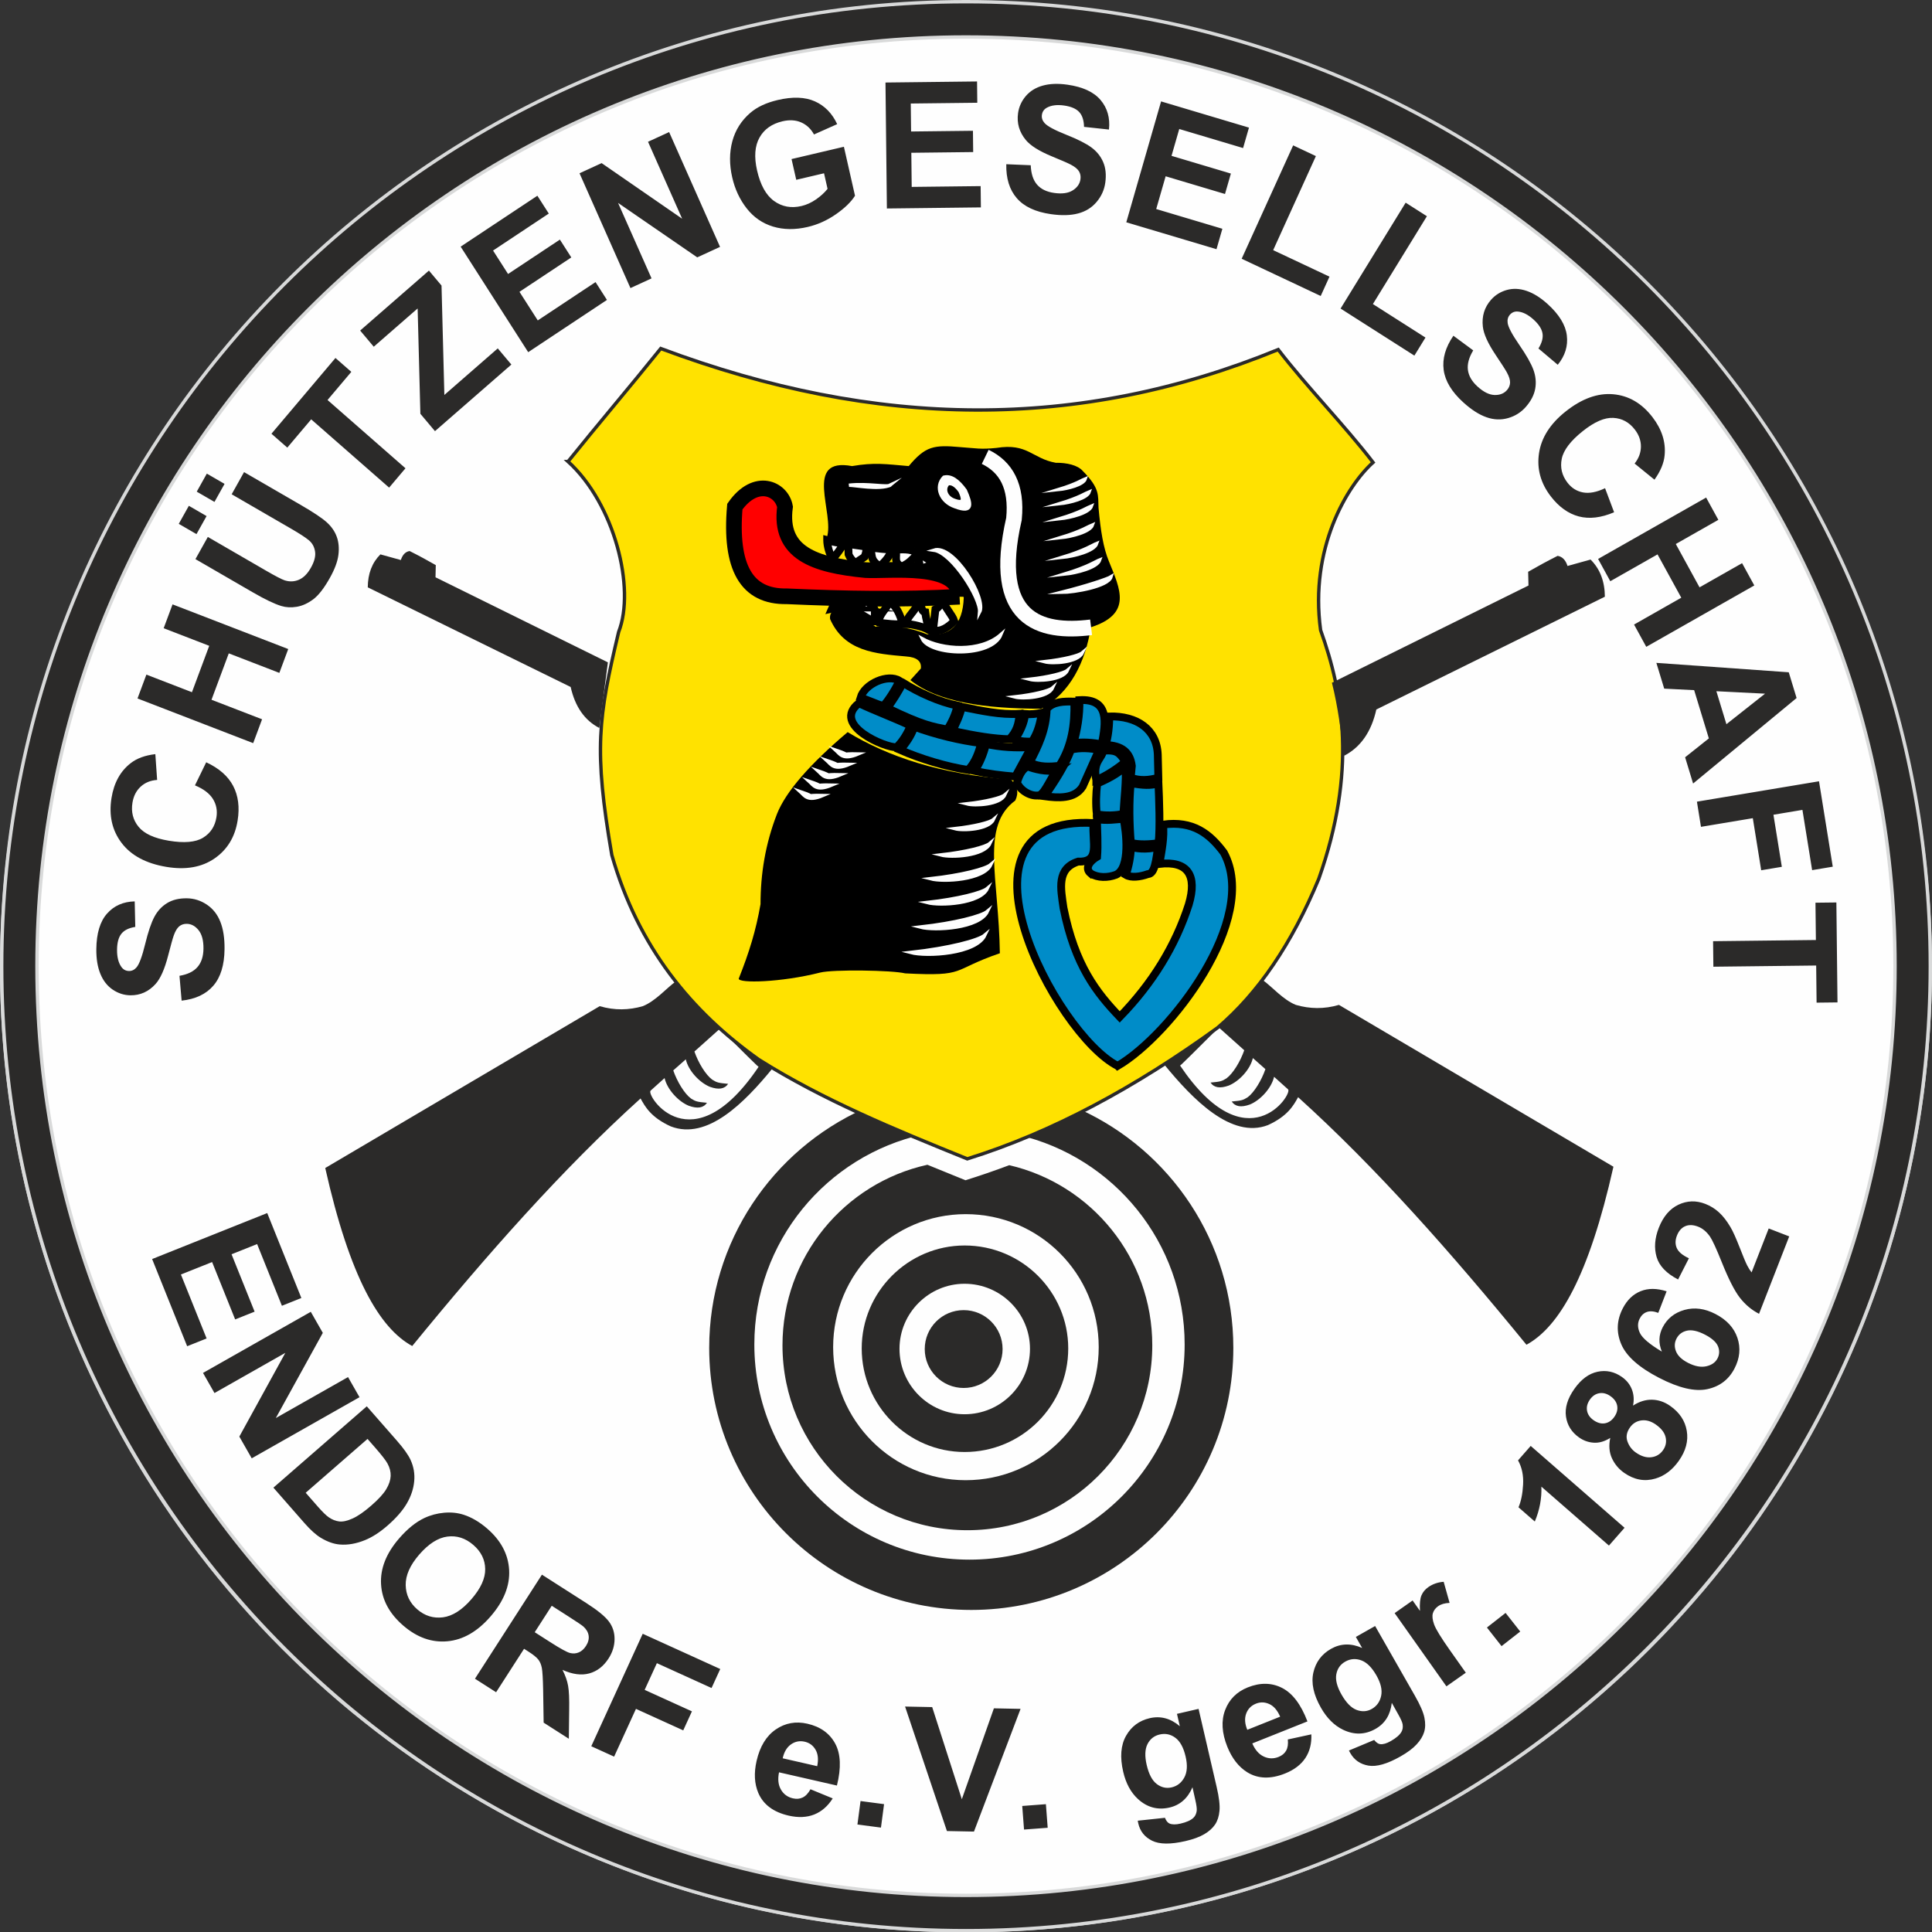
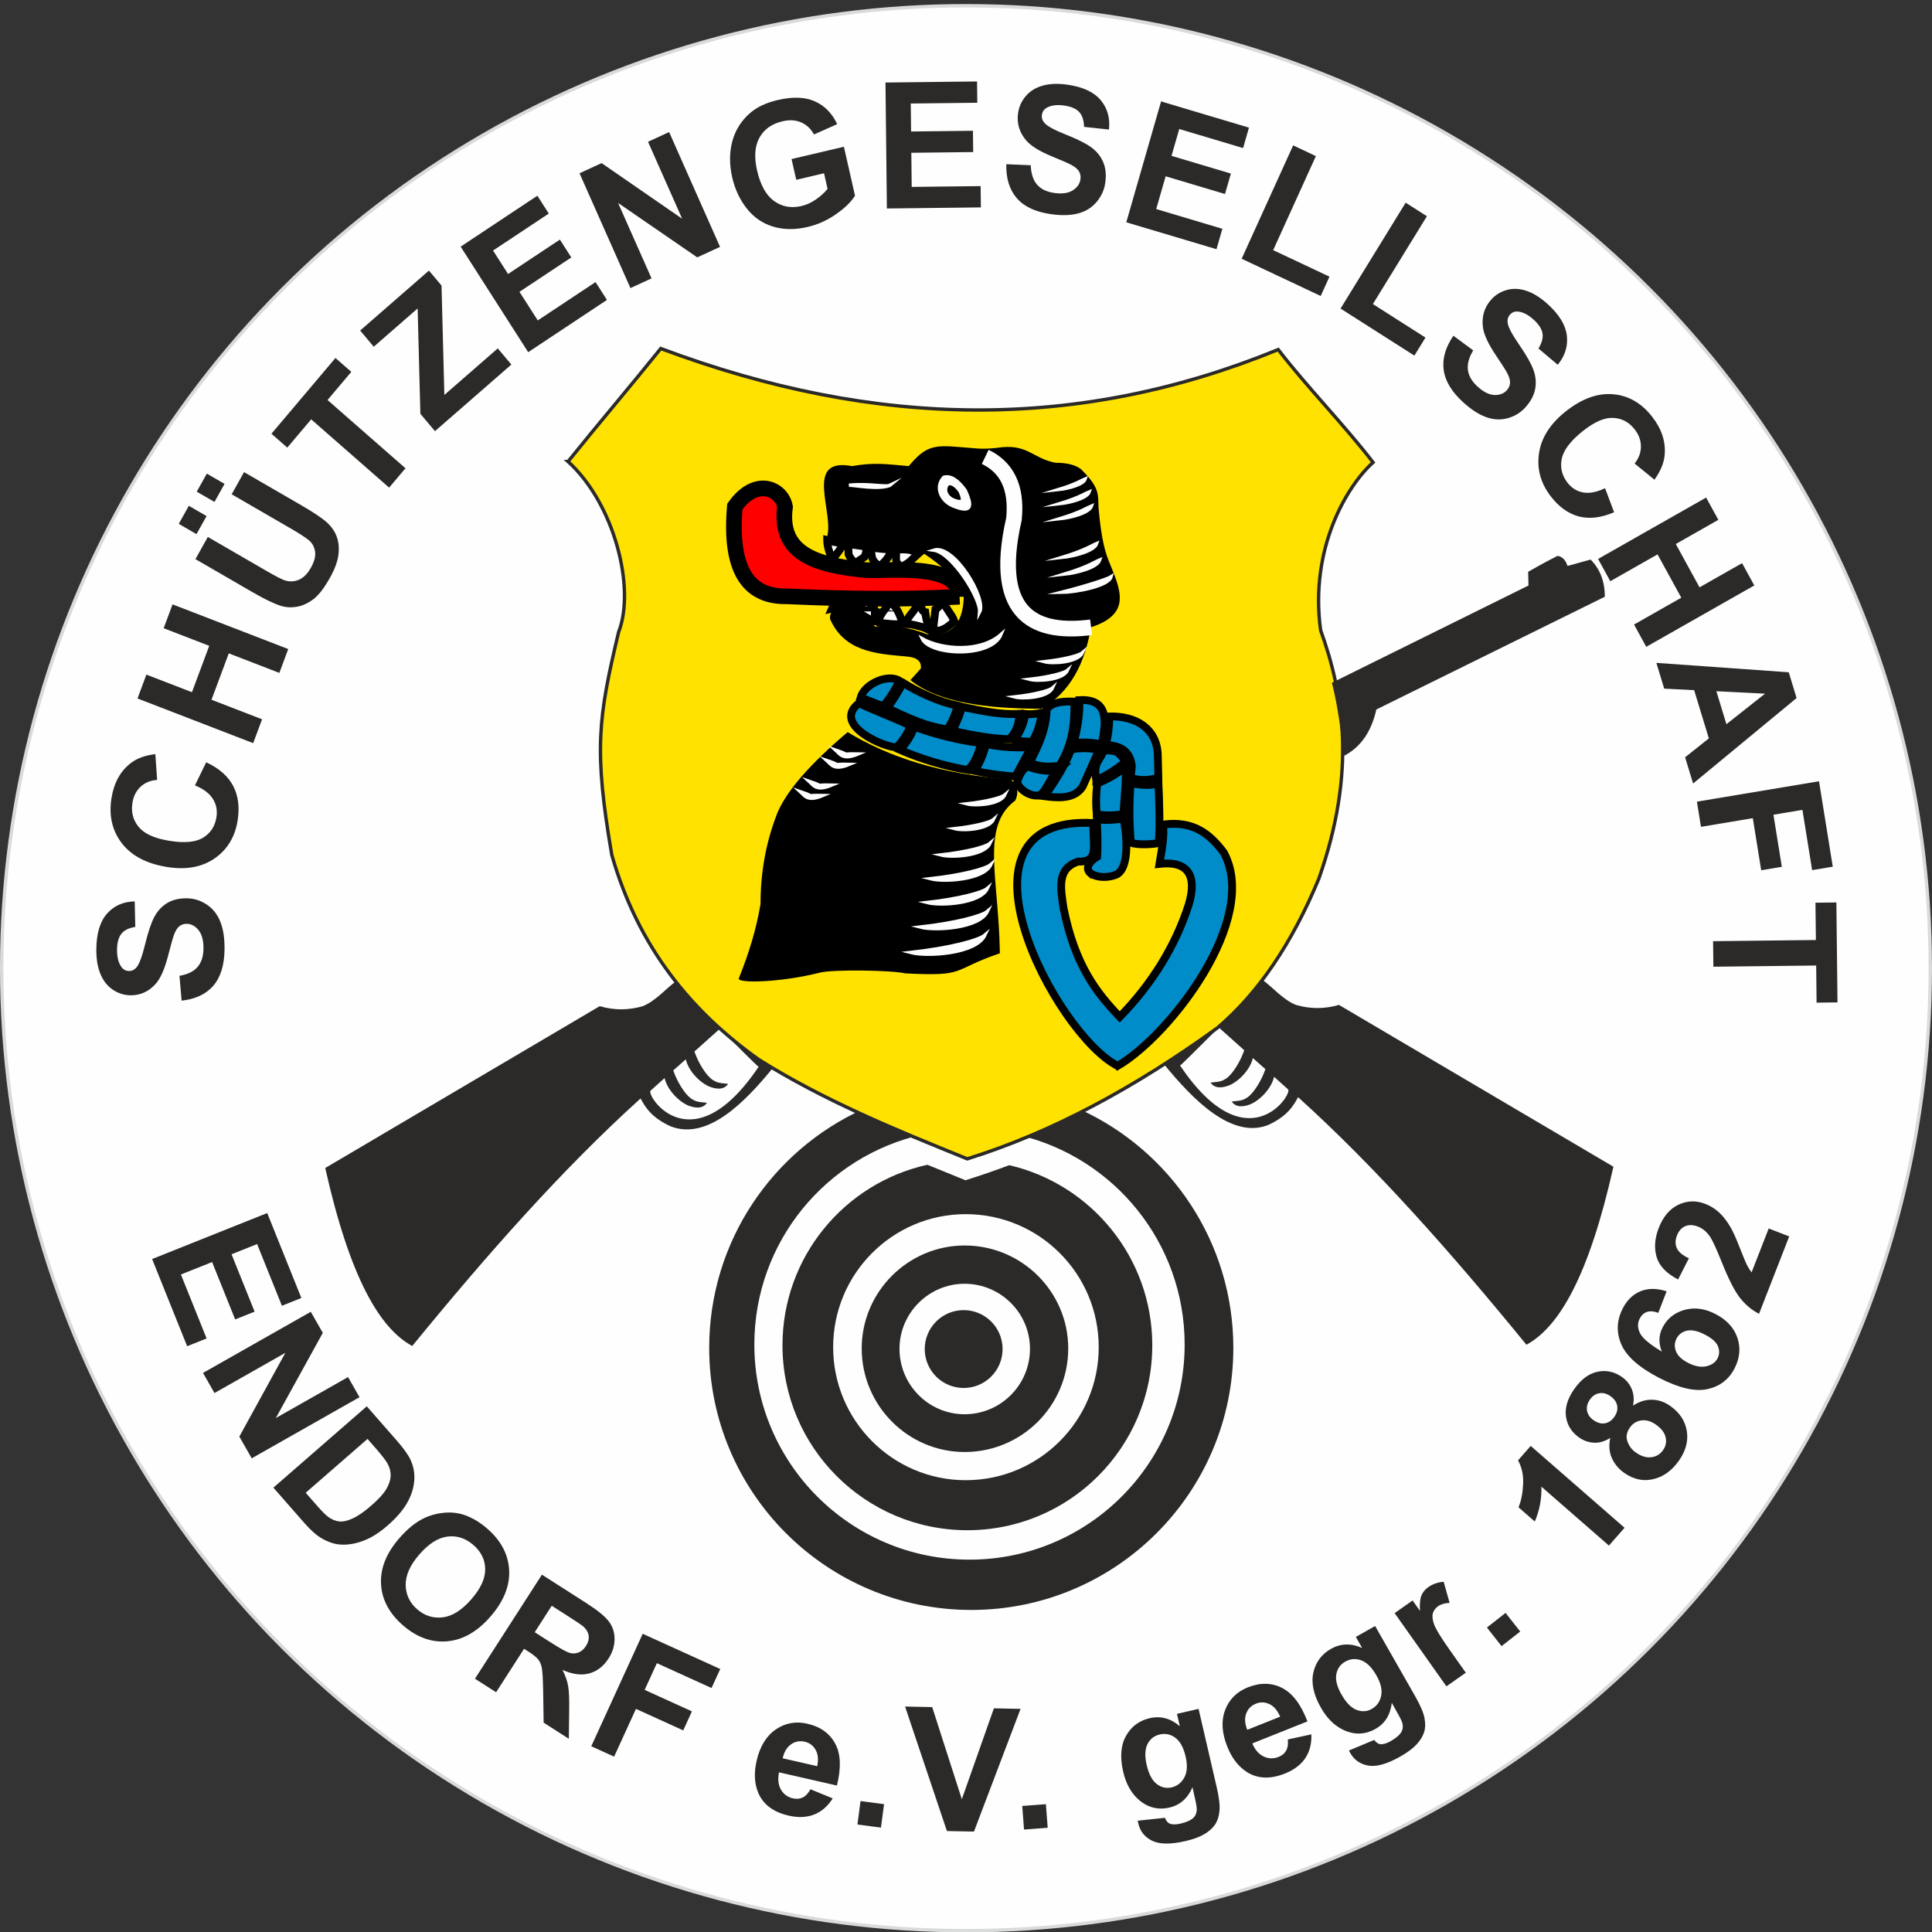
<svg xmlns="http://www.w3.org/2000/svg" xml:space="preserve" width="100%" height="100%" version="1.1" style="shape-rendering:geometricPrecision; text-rendering:geometricPrecision; image-rendering:optimizeQuality; fill-rule:evenodd; clip-rule:evenodd" viewBox="0 0 4353.99 4354.82">
  <rect x="0" y="0" width="4353.99" height="4354.82" fill="#333333" stroke="none" />
  <defs>
    <style type="text/css">
   
    .str3 {stroke:#FEFEFE;stroke-width:35.28;stroke-miterlimit:22.926}
    .str5 {stroke:black;stroke-width:35.28;stroke-miterlimit:22.926}
    .str4 {stroke:black;stroke-width:17.64;stroke-miterlimit:22.926}
    .str2 {stroke:#FEFEFE;stroke-width:7.62;stroke-miterlimit:22.926}
    .str0 {stroke:#D9DADA;stroke-width:7.62;stroke-miterlimit:22.926}
    .str1 {stroke:#2B2A29;stroke-width:7.62;stroke-miterlimit:22.926}
    .fil5 {fill:none}
    .fil0 {fill:#FEFEFE}
    .fil1 {fill:#2B2A29}
    .fil2 {fill:#FFE200}
    .fil3 {fill:black}
    .fil6 {fill:#008CC8}
    .fil7 {fill:red}
    .fil4 {fill:white}
    .fil8 {fill:#2B2A29;fill-rule:nonzero}
   
  </style>
  </defs>
  <g id="Ebene_x0020_1">
    <ellipse class="fil0 str0" cx="2176.99" cy="2181.97" rx="2173.18" ry="2169.04" />
-     <path class="fil1 str0" d="M2177 3.81c1200.2,0 2173.18,973.16 2173.18,2173.6 0,1200.44 -972.98,2173.6 -2173.18,2173.6 -1200.21,0 -2173.19,-973.16 -2173.19,-2173.6 0,-1200.44 972.98,-2173.6 2173.19,-2173.6zm-0.01 79.53c1156.31,0 2093.68,937.55 2093.68,2094.07 0,1156.52 -937.37,2094.07 -2093.68,2094.07 -1156.3,0 -2093.66,-937.55 -2093.66,-2094.07 0,-1156.52 937.36,-2094.07 2093.66,-2094.07z" />
    <g id="_1860421478000">
      <path class="fil1" d="M2173.93 2806.86c129,0 233.46,104.46 233.46,231.95 0,128.99 -104.46,233.45 -233.46,233.45 -127.49,0 -231.95,-104.46 -231.95,-233.45 0,-127.49 104.46,-231.95 231.95,-231.95zm-0.21 86.25c81.45,0 147.47,66.02 147.47,146.59 0,81.46 -66.02,147.48 -147.47,147.48 -80.57,0 -146.59,-66.02 -146.59,-147.48 0,-80.57 66.02,-146.59 146.59,-146.59z" />
      <path class="fil1" d="M2274.51 2625.89c184.63,42.77 322.3,208.31 322.3,405.93 0,230.1 -186.6,416.71 -416.7,416.71 -230.09,0 -416.69,-186.61 -416.69,-416.71 0,-199.15 139.81,-365.69 326.59,-406.88l2.72 1.09 1.34 0.53 0.15 0.09 3.84 1.55c25.88,10.62 51.82,21.16 77.77,31.63 32.47,-10.13 64.85,-21.26 97.17,-33.38l1.51 -0.56zm-98.2 110.33c165.68,0 299.79,134.11 299.79,299.78 0,165.46 -134.11,299.79 -299.79,299.79 -164.6,0 -298.72,-134.33 -298.72,-299.79 0,-165.67 134.12,-299.78 298.72,-299.78z" />
      <path class="fil1" d="M1945.95 2499.26c64.91,27.79 137.88,58.79 134.09,57.28 -217.38,47.91 -380.04,241.72 -380.04,473.47 0,267.74 217.11,484.83 484.87,484.83 267.71,0 484.88,-217.09 484.88,-484.83 0,-229.82 -159.98,-422.29 -374.55,-472.27l-0.08 -0.29c46.28,-17.44 92.43,-36.61 138.41,-57.44 204.03,93.04 345.94,298.77 345.94,537.65 0,326.13 -264.52,590.54 -590.61,590.54 -326.13,0 -590.58,-264.41 -590.58,-590.54 0,-239.51 142.7,-445.75 347.67,-538.4z" />
      <circle class="fil1" cx="2171.73" cy="3040.24" r="87.72" />
    </g>
    <path class="fil2 str1" d="M1280.17 1040.16c67.13,-83.54 141.82,-171.15 208.95,-254.69 487.09,182.17 941.61,186.43 1391.45,2.32 62.94,82.05 150.89,172.24 213.84,254.29 -58.68,52.48 -143.47,193.63 -118.29,378.03 51.41,143.16 81.62,317.83 -4.07,560.35 -60.57,146.07 -136.65,257.99 -228.25,335.77 -185,134.07 -372.7,235.79 -563.9,295.37 -163.11,-65.97 -325.62,-132.73 -469.92,-223.77 -152.59,-108.64 -271.72,-252.99 -331.18,-460.96 -40.76,-237.44 -30.78,-308.66 15.39,-502.63 38.42,-98.32 -9.09,-288.68 -114.02,-384.08z" />
    <path class="fil1" d="M732.97 2632.22c55.37,246.76 122.42,361.11 196.03,401.19 169.53,-207.51 338.95,-399.2 514.59,-557.89 10.25,18.57 23.5,42.72 68.15,62.96 82.15,31.51 165.41,-52.76 229.31,-130.81 -40.59,-26.05 -81.56,-53.81 -118.93,-89.08 -0.02,0.02 -0.05,0.04 -0.07,0.06 0,0 0,0 0,0 0.02,-0.02 0.05,-0.04 0.07,-0.06 -0.06,-0.06 -0.12,-0.11 -0.18,-0.17 -35,-32.89 -66.09,-67.5 -99.34,-106.41 -21.15,15.42 -45.14,43.87 -73.88,55.49 -31.26,9.07 -63.65,9.88 -97.16,0 -206.2,121.57 -412.4,243.14 -618.59,364.72zm812.57 -244.91c5.8,25.63 30.91,52.48 54.39,62.01 19.55,7.01 32.93,5.05 41.03,-6.74 -22.29,-2.02 -25.31,-2.85 -35.91,-9.48 -14.84,-10.89 -31.47,-38.36 -40.08,-63.37 18.62,-16.62 38.46,-34.46 57.08,-51.08 0,0 0,0 0,0 28.31,27.04 55.4,55.3 83.7,82.34 1.27,1.09 2.54,2.18 3.81,3.26 -150.96,223.85 -254.55,63.7 -243.35,53.63l31.51 -28.33c5.8,25.63 31.06,52.92 54.54,62.44 19.54,7.01 32.92,5.05 41.03,-6.73 -22.29,-2.03 -25.32,-2.86 -35.92,-9.49 -14.86,-10.9 -31.5,-38.42 -40.11,-63.46l28.28 -25zm76.51 -68.66c-0.08,-0.08 -0.16,-0.15 -0.24,-0.23 0.08,0.08 0.16,0.15 0.24,0.23 0.02,-0.02 0.05,-0.04 0.07,-0.06 -0.02,0.02 -0.05,0.04 -0.07,0.06zm0 0c28.31,27.04 55.4,55.3 83.7,82.34 -28.3,-27.04 -55.39,-55.3 -83.7,-82.34 0,0 0,0 0,0z" />
    <path class="fil1" d="M3636.05 2629.34c-55.37,246.77 -122.43,361.12 -196.04,401.19 -169.53,-207.5 -338.95,-399.2 -514.58,-557.88 -10.26,18.57 -23.5,42.72 -68.15,62.96 -82.16,31.51 -169.24,-58.04 -233.14,-136.09 39.52,-28.19 82.44,-54.45 122.75,-83.8 0.03,0.02 0.05,0.04 0.07,0.06 0,0 0,0 0,0 -0.02,-0.02 -0.04,-0.04 -0.07,-0.06 0.06,-0.06 0.12,-0.11 0.18,-0.17 35,-32.89 66.09,-67.5 99.35,-106.41 21.14,15.42 45.14,43.87 73.87,55.49 31.26,9.07 63.65,9.87 97.17,0 206.19,121.57 412.39,243.14 618.59,364.71zm-812.58 -244.9c-5.8,25.63 -30.91,52.48 -54.39,62.01 -19.54,7 -32.92,5.04 -41.03,-6.74 22.29,-2.02 25.32,-2.85 35.92,-9.48 14.84,-10.89 31.46,-38.36 40.07,-63.38 -18.62,-16.62 -38.45,-34.45 -57.08,-51.07 0,0 0,0 0,0 -28.3,27.04 -55.39,55.29 -83.7,82.34 -1.27,1.09 -2.53,2.17 -3.8,3.26 150.95,223.85 254.54,63.69 243.34,53.62l-31.51 -28.32c-5.8,25.62 -31.05,52.91 -54.53,62.44 -19.55,7.01 -32.93,5.05 -41.03,-6.74 22.29,-2.02 25.31,-2.85 35.91,-9.48 14.86,-10.9 31.51,-38.43 40.11,-63.46l-28.28 -25zm-76.51 -68.66c0.08,-0.08 0.16,-0.16 0.24,-0.23 -0.08,0.07 -0.16,0.15 -0.24,0.23 -0.02,-0.02 -0.04,-0.04 -0.07,-0.06 0.03,0.02 0.05,0.04 0.07,0.06zm0 0c-28.3,27.04 -55.39,55.29 -83.7,82.34 28.31,-27.05 55.4,-55.3 83.7,-82.34 0,0 0,0 0,0z" />
-     <path class="fil1" d="M1369.93 1492.71c-129.49,-63.91 -258.97,-127.82 -388.46,-191.73 0.21,-9.14 0.42,-18.29 0.62,-27.44 -18.2,-10.41 -37.43,-20.93 -58.93,-31.71 -9.34,1.44 -15.94,8.2 -19.81,20.26 -15.36,-4.25 -30.72,-8.5 -46.08,-12.74 -18.8,18.71 -28.28,43.48 -28.46,74.31 152.42,74.85 304.84,149.71 457.26,224.56 9.97,44.48 31.48,75.27 64.55,92.39 6.44,-49.3 12.87,-98.6 19.31,-147.9z" />
+     <path class="fil1" d="M1369.93 1492.71z" />
    <path class="fil1" d="M3001.65 1538.67c145.84,-72.33 297.12,-146.83 442.96,-219.16 -0.25,-10.31 -0.5,-20.62 -0.75,-30.94 20.5,-11.77 42.15,-23.67 66.37,-35.88 10.52,1.61 17.98,9.21 22.38,22.8 17.31,-4.82 34.61,-9.64 51.92,-14.46 21.23,21.06 31.98,48.97 32.24,83.72 -171.68,84.72 -343.36,169.43 -515.03,254.15 -11.14,50.16 -35.33,84.93 -72.57,104.29 -7.37,-55.56 -13.64,-108.96 -27.52,-164.52z" />
    <g id="_1860421480400">
      <path class="fil3" d="M1664.84 2205.43c23.72,-59.7 38.64,-108.07 49.1,-167.78 0.01,-67.94 10.78,-135.87 37.28,-203.81 19.91,-49.72 72.93,-111.02 159.07,-183.93 91.1,55.14 207.2,94.8 367.85,106.88 14.9,14.09 18.22,29.83 9.94,47.22 -78.91,58.31 -37.05,174.19 -34.79,344.25 -111.98,38.34 -72.81,52.56 -213.39,45.33 -29.38,-7.21 -162.71,-9.11 -191.6,-1.8 -88.62,22.45 -184.61,24.56 -183.46,13.64z" />
      <path class="fil3" d="M2051.68 1532.65c61.15,49.39 167.78,64.68 295.07,64.47 65.3,-35.85 99.19,-104.65 111.59,-183.49 94.05,-30.3 65.92,-86.34 40.91,-148.16 -12.82,-30.56 -19.02,-70.43 -23.56,-120.88 -1.47,-28.34 3.91,-43.37 -35.64,-83.34 -11.44,-13.11 -35.98,-18.63 -60.75,-18.32 -53.5,-9.62 -62.92,-44.98 -133.9,-33.48 -36.46,3.66 -44.75,0.72 -81.52,-1.86 -59.52,-5.35 -78.19,-2.3 -115.92,42.77 -52.18,-4.45 -77.12,-8.63 -127.71,0 -111.11,-20.67 -38.2,106.88 -57.03,161.8 56.26,14.41 179.49,25.73 196.14,21.7 61.58,35.13 98.94,72.73 112.58,112.82 -2.15,63.22 -31.75,87.62 -81.83,83.07 -44.26,-17.47 -68.61,-18.21 -116.54,-17.36 -20.67,-13.22 -41.33,-26.45 -61.99,-39.67 -29.35,-3.31 -42.98,4.13 -40.92,22.31 32.25,73.16 101.96,78.21 171.1,84.31 24.38,1.66 35.54,10.75 33.47,27.28 -7.85,8.67 -15.7,17.35 -23.55,26.03z" />
      <path class="fil4 str2" d="M2127.09 1075.47c-20.73,21.49 -7.2,55.67 25.42,66.51 41.89,15.86 35.84,-7.6 22.95,-36.67 -16.13,-22.38 -32.25,-33.98 -48.37,-29.84zm9.41 14.81c-11.62,12.04 -4.04,31.21 14.25,37.29 23.48,8.88 20.09,-4.26 12.86,-20.56 -9.04,-12.55 -18.07,-19.05 -27.11,-16.73z" />
      <path class="fil5 str3" d="M2220.3 1029.58c47.03,22.77 72.02,66.19 64.82,139.8 -51.99,227.72 57.8,258.78 173.8,244.33" />
      <g>
        <path class="fil6 str4" d="M2518.79 2402.11c-140.39,-71.17 -400.59,-566 -54.42,-547.3 -3.22,45.51 16.18,88.71 -34.61,86.88 -49.06,15.75 -39.33,60.89 -33.07,104.29 25.82,129.89 74.85,191.5 126.76,245.76 73.93,-75.92 125.72,-160.52 155.6,-253.39 19.62,-66.16 -2.47,-98.71 -66.14,-91.58 4.69,-28.82 11.36,-59.64 8.07,-88.47 67.67,-9.39 105.12,20.57 136.92,63.04 81.43,149.64 -120.53,411.28 -239.11,480.77z" />
        <path class="fil6 str4" d="M2458.14 1968.58c15.9,10.05 38.5,9.81 57.01,2.75 32.88,-15.04 23.24,-97.59 16.84,-126.24 -18.41,1.58 -37.58,4.74 -59.99,0.97 0.58,25.97 2.65,57.14 0.5,84.65 -13.9,8.13 -30.2,24.63 -14.36,37.87z" />
-         <path class="fil6 str4" d="M2548.77 1908.57c-0.84,21.77 -4.67,42.23 -11.58,62.97 12.18,7.4 33,4.28 49.14,-1.48 10.45,-1 17.54,-9.31 23.28,-61.64 -26.54,7.42 -51.43,3.16 -60.84,0.15z" />
        <path class="fil6 str4" d="M2548.54 1899.39c17.78,5.12 44.6,3.56 62.4,0.77 3.92,-34.77 1.24,-100.85 -0.23,-134.27 -20.41,4.5 -31.82,4.02 -62.44,-0.81 -4.34,41.09 -3.42,93.22 0.27,134.31z" />
        <path class="fil6 str4" d="M2471.78 1835.07c18.42,3.76 42.81,3.26 59.9,-1 2.06,-35.58 6.95,-72.17 5.01,-107.76 -16.35,17.72 -44.89,31.1 -63.91,39.43 -2.84,21.61 -3.5,47.73 -1,69.33z" />
        <path class="fil6 str4" d="M2470.71 1758.01c22.66,-9.53 48.16,-26.25 65.48,-41.13 -13.42,-20.67 -19.05,-27.59 -50.1,-25.08 -2.55,18.3 -24.65,24.38 -15.38,66.21z" />
        <path class="fil6 str4" d="M2354.11 1794.37c22.64,-33.06 45.16,-66.39 59.57,-104.94 19.48,-4.96 43.59,-3.85 63.08,0.76 -12.29,27.11 -24.57,55.25 -36.86,82.36 -18.14,29.04 -56.48,25.73 -85.79,21.82z" />
        <path class="fil6 str4" d="M2291.97 1763.94c8.35,18.83 32.97,32.54 50.9,28.11 13.32,-5.85 27.88,-46.05 40.57,-56.81 -26.81,5.43 -51.67,-2.5 -67.82,-7.78 -12.84,5.9 -20.39,23.74 -23.65,36.48z" />
        <path class="fil6 str4" d="M2196.61 1737.48c30.5,6.46 61,10.43 91.5,12.71 11.44,-21.18 24.71,-45.51 36.15,-66.69 -33.91,2.32 -69.04,0.46 -102.24,-7.02 -5.42,23.39 -14.42,43.2 -25.41,61z" />
        <path class="fil6 str4" d="M2211.37 1674.67c-47.44,-5.83 -102.14,-19.01 -150.99,-36.91 -6.5,20.18 -19.52,37.81 -31.68,52.32 45.88,20.14 104.32,37.78 153.02,45.18 16.39,-17.16 23.86,-39.17 29.65,-60.59z" />
        <path class="fil6 str4" d="M2020.56 1683.94c13.02,-11.85 24.94,-31.68 31.6,-48.49 -32.62,-15.68 -83.94,-35.04 -116.56,-50.72 -62.91,49.41 61.02,101.29 84.96,99.21z" />
        <path class="fil6 str4" d="M1990.26 1591.2c11.86,-11.8 29.72,-41.05 36.65,-57.08 -26.01,-16.06 -78.27,6.54 -87.62,38.26 14.4,4.24 36.56,14.59 50.97,18.82z" />
        <path class="fil6 str4" d="M2034.89 1538.71c36.54,22.65 81.11,42.92 122.86,51.53 -4.86,22.56 -13.72,38.49 -22.76,53.97 -32.97,-6.77 -54.14,-8.91 -135.45,-48.61 11.56,-15.13 26.57,-38.98 35.35,-56.89z" />
        <path class="fil6 str4" d="M2167.46 1592.98c44.69,8.84 86.77,18.4 130.03,15.75 -0.95,21.35 -6.19,40.12 -22.89,57.17 -33.18,-0.48 -78.72,-7.65 -128.35,-18.96 7.97,-15.71 17.45,-35.47 21.21,-53.96z" />
        <path class="fil6 str4" d="M2310.05 1609.19c-1.18,19.63 -12.21,41.57 -23.42,58.32 14.53,3.89 28.58,4.01 39.16,3.88 13.9,-21.68 18.89,-43.36 22.02,-65.04 -12.01,2.41 -24.33,4.03 -37.76,2.84z" />
        <path class="fil6 str4" d="M2358.83 1597.68c-1.1,46.86 -19.17,84.36 -38.16,120.22 20.88,12.17 46.96,9.98 66.43,8.14 28.76,-44.65 35.46,-93.37 34.01,-144.88 -24.2,-0.64 -47.8,-0.2 -62.28,16.52z" />
        <path class="fil6 str4" d="M2432.52 1577.83c1.1,33.92 -5.28,69.2 -13.76,97.64 18.64,-4.19 45.5,-1.74 64.14,2.28 9.61,-48.68 18.16,-103.8 -50.38,-99.92z" />
        <path class="fil6 str4" d="M2499.71 1614.61c0.49,17.79 -2.2,46.61 -8.43,64.41 37.53,0.97 55.52,16.64 59.46,47.02 -0.85,8.9 -1.69,17.79 -2.54,26.69 20.76,7.52 41.51,5.85 62.27,0 -0.42,-17.37 -0.84,-34.74 -1.27,-52.11 -2.26,-57.17 -47.07,-87.67 -109.49,-86.01z" />
      </g>
      <path class="fil7 str5" d="M2162.45 1344.79c-0.33,-78.25 -160.54,-56.89 -211.41,-59.98 -115.5,-11.14 -196,-38.48 -181.91,-142.59 -7.46,-41.14 -65.63,-67.83 -113.08,-0.48 -11.8,137.34 26.55,203.71 117.01,202.07 129.8,5.86 259.6,8.24 389.39,0.98z" />
      <g>
        <path class="fil4 str4" d="M2150.51 1399.71c-3.98,-12.96 -20.26,-29.86 -24.24,-42.82 -9.64,4.66 -8.47,11.52 -18.11,16.18 -1.32,13.29 -4.13,33.72 -5.46,47.01 17.1,5.42 34.64,-6.76 47.81,-20.37z" />
        <path class="fil4 str4" d="M2092.43 1419.1c-1.99,-16.29 -5.46,-23.21 -7.45,-39.5 -11.97,-1.99 -5.26,-20.97 -17.22,-22.97 1.66,15.62 -27.14,34.19 -25.48,49.81 14.52,-0.2 40.22,6.95 50.15,12.66z" />
        <path class="fil4 str4" d="M2033.37 1403.71c-3.76,-15.79 -14.44,-41.13 -29.23,-47.03 -3.12,11.59 -27.91,32.54 -22.52,46.75 0,0 53.5,7.65 51.75,0.28z" />
        <path class="fil4 str4" d="M1967.14 1400.24c4.36,2.61 5.99,-28.26 2.63,-29.09 -3.37,-0.83 -11.98,-16.36 -18.71,-18.02 -4.9,7.97 -18.89,15.21 -23.8,23.19 13.3,7.97 26.59,15.95 39.88,23.92z" />
        <path class="fil4 str4" d="M1911.89 1369.12c3.93,-5.17 3.93,-10.35 0,-15.53 -9.26,-1.56 -16.4,-2.3 -28.29,-1.24 -2.66,6.17 -5.82,12.84 -8.48,19.01 13.15,-3.13 23.62,-4.36 36.77,-2.24z" />
      </g>
      <g>
        <path class="fil4 str4" d="M1864.17 1217.39c0.04,12.81 5.03,30.32 11.74,41.8 4.72,-2.66 23.48,-28.94 25.99,-35.04 -10.83,0.33 -26.91,-3.76 -37.73,-6.76z" />
        <path class="fil4 str4" d="M1913.64 1225.64c-2.73,4.69 -1.17,16.19 -1.25,23.8 2.63,6.8 7.79,13.45 15.75,20.27 3.95,-4.71 11.6,-8.57 20.23,-14.76 2.58,-6.43 5.15,-14.27 3.74,-22.03 -2.93,-2.91 -22.21,-3 -38.47,-7.28z" />
        <path class="fil4 str4" d="M1962.11 1233.66c3.26,24.52 0.83,28.75 20.74,43.08 20.12,-20.01 16.72,-19.41 29.73,-38.08 -16.75,-0.59 -33.74,-2.38 -50.47,-5z" />
        <path class="fil4 str4" d="M2018.81 1238.92c3.11,18.47 -5.73,27.33 12.99,38.06 20.02,-9.27 20.69,-14.59 37.74,-29.24 -11.32,-9.37 -28.74,-10.82 -50.73,-8.82z" />
-         <path class="fil4 str4" d="M2079.57 1251.24c-3.83,-1.34 -6.99,3.08 -9.49,13.77 3.33,2.5 1.23,13.72 4.56,16.22 6.5,-0.67 26.89,-9.8 33.39,-10.47 -6.66,-6.15 -21.8,-11.95 -28.46,-19.52z" />
      </g>
      <g>
        <path class="fil4 str2" d="M1803.64 1784.08c9.48,8.55 15.68,23.5 50.72,8.62 -46.83,-1.08 -9.22,5.44 -50.72,-8.62z" />
        <path class="fil4 str2" d="M1823.56 1760.68c9.48,8.54 15.69,23.5 50.72,8.62 -46.82,-1.08 -9.21,5.43 -50.72,-8.62z" />
-         <path class="fil4 str2" d="M1843.49 1737.27c9.47,8.55 15.68,23.5 50.71,8.62 -46.82,-1.08 -9.21,5.44 -50.71,-8.62z" />
        <path class="fil4 str2" d="M1863.41 1713.87c9.48,8.54 15.68,23.5 50.72,8.62 -46.83,-1.08 -9.22,5.43 -50.72,-8.62z" />
        <path class="fil4 str2" d="M1883.33 1690.46c9.48,8.55 15.68,23.5 50.72,8.62 -46.82,-1.08 -9.22,5.44 -50.72,-8.62z" />
      </g>
      <g>
        <path class="fil4 str2" d="M2052.19 2146.55c36.61,9.61 147.53,3.49 167.51,-39.24 -14.53,12.34 -80.79,29.5 -167.51,39.24z" />
        <path class="fil4 str2" d="M2073.59 2089.27c33.19,8.71 133.76,3.16 151.87,-35.57 -13.17,11.18 -73.25,26.74 -151.87,35.57z" />
        <path class="fil4 str2" d="M2089.22 2033.94c29.73,7.8 119.8,2.83 136.03,-31.87 -11.8,10.02 -65.61,23.96 -136.03,31.87z" />
        <path class="fil4 str2" d="M2096.98 1980.32c29.73,7.81 119.8,2.83 136.02,-31.86 -11.79,10.02 -65.6,23.95 -136.02,31.86z" />
        <path class="fil4 str2" d="M2120.14 1926.74c24.19,6.35 97.45,2.31 110.65,-25.91 -9.6,8.15 -53.37,19.48 -110.65,25.91z" />
        <path class="fil4 str2" d="M2151.96 1867.49c18.92,4.97 76.26,1.81 86.59,-20.28 -7.51,6.38 -41.77,15.25 -86.59,20.28z" />
        <path class="fil4 str2" d="M2178.94 1811.58c18.65,4.9 75.13,1.78 85.31,-19.98 -7.4,6.28 -41.14,15.02 -85.31,19.98z" />
      </g>
      <g>
        <path class="fil4 str2" d="M2286.39 1570.55c18.65,4.89 75.13,1.77 85.31,-19.98 -7.4,6.28 -41.14,15.02 -85.31,19.98z" />
        <path class="fil4 str2" d="M2320.07 1530.89c18.64,4.89 75.13,1.78 85.31,-19.98 -7.4,6.28 -41.15,15.02 -85.31,19.98z" />
        <path class="fil4 str2" d="M2353.75 1491.23c18.64,4.9 75.13,1.78 85.3,-19.98 -7.39,6.28 -41.14,15.02 -85.3,19.98z" />
      </g>
      <path class="fil4 str2" d="M2078.37 1439.56c18.45,37.96 155.68,43.56 177.5,-9.64 -46.86,41.32 -132.72,34.39 -177.5,9.64z" />
      <path class="fil4 str2" d="M2207.64 1379.67c16.54,-30.91 -58.42,-154.35 -103.26,-139.83 41.37,5.94 106.01,108.76 103.26,139.83z" />
      <path class="fil4 str2" d="M1913.03 1093.55c9.87,-0.95 69.24,11.46 94.05,-0.55 -7.4,6.29 -49.89,-4.41 -94.05,0.55z" />
      <g>
        <path class="fil4 str2" d="M2398.83 1293.88c27.17,-2.86 73.93,-14.47 79.69,-32.19 -7.64,2.94 -26.2,15.9 -79.69,32.19z" />
        <path class="fil4 str2" d="M2391.56 1335.02c29.58,-0.25 106,-13.38 112.27,-35.05 -7.41,4.57 -52.3,19.91 -112.27,35.05z" />
        <path class="fil4 str2" d="M2393.71 1256.16c26.59,-2.8 72.36,-14.16 77.99,-31.51 -7.47,2.88 -25.64,15.57 -77.99,31.51z" />
-         <path class="fil4 str2" d="M2390.54 1211.62c24.43,-2.57 66.47,-13.01 71.65,-28.94 -6.87,2.64 -23.56,14.3 -71.65,28.94z" />
        <path class="fil4 str2" d="M2388.35 1169.03c24.42,-2.57 66.47,-13.01 71.64,-28.94 -6.87,2.64 -23.55,14.29 -71.64,28.94z" />
        <path class="fil4 str2" d="M2388.29 1135.11c22.7,-2.39 61.78,-12.09 66.59,-26.9 -6.39,2.45 -21.89,13.28 -66.59,26.9z" />
        <path class="fil4 str2" d="M2386.03 1103.2c20.4,-2.15 55.52,-10.87 59.84,-24.18 -5.73,2.21 -19.67,11.94 -59.84,24.18z" />
      </g>
    </g>
    <path class="fil8" d="M409.3 2255.08l-4.81 -55.97c18.4,-3.15 31.91,-9.73 40.65,-19.88 8.75,-10.13 13.2,-23.9 13.39,-41.27 0.21,-18.37 -3.46,-32.29 -11.01,-41.7 -7.56,-9.41 -16.45,-14.21 -26.71,-14.32 -6.62,-0.08 -12.22,1.83 -16.94,5.67 -4.65,3.85 -8.76,10.67 -12.24,20.41 -2.41,6.65 -6.61,21.8 -12.72,45.52 -7.88,30.51 -17.33,51.87 -28.44,64.1 -15.58,17.2 -34.43,25.63 -56.56,25.38 -14.22,-0.17 -27.53,-4.43 -39.84,-12.7 -12.3,-8.34 -21.57,-20.21 -27.89,-35.69 -6.31,-15.47 -9.35,-34.01 -9.1,-55.82 0.4,-35.48 8.43,-62.16 24.14,-79.87 15.71,-17.8 36.45,-26.94 62.36,-27.56l1.3 57.51c-14.43,2.28 -24.82,7.38 -31.2,15.3 -6.39,7.92 -9.7,19.91 -9.89,35.9 -0.18,16.52 3.04,29.51 9.69,38.91 4.28,6.06 10.02,9.17 17.29,9.25 6.62,0.08 12.3,-2.69 17.03,-8.32 6.12,-7.13 12.55,-24.57 19.35,-52.31 6.74,-27.75 13.73,-48.22 20.76,-61.41 7.09,-13.27 16.62,-23.61 28.71,-30.99 12.09,-7.39 26.93,-10.99 44.52,-10.78 15.96,0.19 30.9,4.86 44.75,14.08 13.85,9.22 24.09,22.09 30.65,38.69 6.63,16.6 9.77,37.25 9.49,61.9 -0.41,35.88 -8.83,63.34 -25.34,82.38 -16.44,19.04 -40.26,30.19 -71.39,33.59zm30.06 -485.17l25.34 -52.02c28.94,13.47 49.17,31.24 60.74,53.27 11.52,22.01 14.9,48.02 10.05,78.08 -5.99,37.24 -23.4,65.74 -52.25,85.56 -28.83,19.77 -64.9,26.07 -108.26,18.83 -45.79,-7.65 -79.46,-25.66 -100.94,-53.96 -21.49,-28.29 -29.07,-62.1 -22.75,-101.36 5.53,-34.31 20,-60.48 43.37,-78.54 13.84,-10.82 32.28,-17.52 55.4,-20.22l4.06 58.14c-14.75,0.95 -27.14,5.98 -37.09,15.1 -9.97,9.18 -16.12,21.28 -18.54,36.28 -3.35,20.81 1.23,38.91 13.82,54.27 12.51,15.41 35.17,25.83 67.96,31.31 34.71,5.79 60.53,3.54 77.3,-6.72 16.85,-10.31 26.89,-25.64 30.18,-46.06 2.42,-15.06 -0.16,-28.81 -7.83,-41.21 -7.68,-12.4 -21.14,-22.69 -40.56,-30.75zm131.22 -95.16l-260.7 -100.67 20.02 -53.75 102.68 39.65 38.94 -104.55 -102.68 -39.65 20.02 -53.76 260.7 100.67 -20.02 53.75 -113.97 -44 -38.93 104.55 113.96 44 -20.02 53.76zm-130.14 -414.72l27.92 -49.97 131.32 76.08c20.88,12.08 34.71,19.26 41.53,21.61 11.11,3.63 21.92,3.28 32.33,-1.19 10.5,-4.49 19.55,-13.61 27.25,-27.4 7.8,-13.95 10.89,-26.16 9.17,-36.58 -1.72,-10.42 -6.28,-18.69 -13.78,-24.92 -7.48,-6.25 -20.77,-14.94 -39.95,-26.05l-134.15 -77.7 27.92 -49.97 127.43 73.82c29.11,16.86 48.96,30.11 59.47,39.77 10.51,9.66 17.9,20.47 22.15,32.52 4.28,11.98 5.43,25.42 3.6,40.33 -1.86,14.96 -8.17,32.13 -19.06,51.6 -13.12,23.49 -25.72,39.77 -37.85,48.78 -12.13,9.01 -24.43,14.59 -36.95,16.69 -12.52,2.1 -24,1.52 -34.67,-1.69 -15.71,-4.77 -37.14,-15.06 -64.27,-30.77l-129.41 -74.96zm2.36 -56.34l-39.94 -23.13 22.72 -40.67 39.94 23.13 -22.72 40.67zm40.53 -72.54l-39.94 -23.14 22.72 -40.67 39.94 23.14 -22.72 40.67zm393.6 -32.24l-175.63 -153.87 -53.85 63.72 -35.71 -31.29 144.25 -170.72 35.72 31.29 -53.59 63.42 175.64 153.86 -36.83 43.59zm103.34 -127.24l-32.92 -39.15 -6.16 -237.36 -98.9 86.23 -30.64 -36.45 154.99 -135.13 28.37 33.73 6.38 246.56 120.38 -104.96 30.65 36.44 -172.15 150.09zm210.09 -177.99l-152.23 -237.85 172.91 -114.73 25.72 40.19 -125.6 83.35 33.81 52.82 116.79 -77.5 25.73 40.19 -116.8 77.5 41.25 64.44 130.17 -86.38 25.72 40.2 -177.47 117.77zm230.41 -144.45l-114.75 -258.73 49.8 -22.9 181.47 125.3 -76.9 -173.39 47.56 -21.86 114.75 258.73 -51.4 23.63 -178.41 -122.72 75.43 170.07 -47.55 21.87zm373.66 -244l-10.6 -46.75 118 -27.73 25.02 110.36c-8.86,14.09 -23.22,27.98 -43.07,41.8 -19.8,13.74 -40.89,23.24 -63.27,28.5 -28.4,6.68 -54.49,6.44 -78.38,-0.77 -23.82,-7.21 -43.65,-20.93 -59.39,-41.03 -15.75,-20.11 -26.65,-43.52 -32.69,-70.11 -6.54,-28.85 -6.4,-55.87 0.32,-81.12 6.82,-25.21 20.23,-46.54 40.34,-63.88 15.37,-13.31 35.95,-22.96 61.89,-29.06 33.7,-7.92 61.71,-6.91 83.95,3.05 22.19,10.05 38.9,27.07 50.13,51.29l-52.27 23.28c-6.88,-12.7 -16.53,-21.76 -28.88,-27.19 -12.28,-5.39 -26.32,-6.23 -42.14,-2.51 -23.9,5.62 -41.18,17.82 -51.76,36.65 -10.58,18.84 -12.46,43.49 -5.55,73.95 7.46,32.9 20.19,55.88 38.21,68.94 18.08,13.04 38.66,16.88 61.87,11.43 11.45,-2.69 22.43,-7.72 32.91,-14.99 10.53,-7.3 19.13,-15.22 25.92,-23.73l-7.96 -35.09 -62.6 14.71zm204.28 64.63l-3.18 -283.87 206.36 -2.4 0.55 47.98 -149.92 1.73 0.71 63.05 139.4 -1.62 0.53 47.97 -139.39 1.62 0.86 76.91 155.36 -1.8 0.54 47.97 -211.82 2.46zm269.05 -99.78l55.14 2.31c0.72,18.98 5.4,33.47 14.16,43.6 8.75,10.14 21.58,16.38 38.49,18.8 17.86,2.56 31.89,0.65 42.02,-5.78 10.13,-6.42 15.94,-14.79 17.37,-25.13 0.92,-6.68 -0.22,-12.58 -3.36,-17.84 -3.15,-5.19 -9.28,-10.2 -18.31,-14.97 -6.17,-3.29 -20.39,-9.47 -42.71,-18.67 -28.71,-11.86 -48.31,-24.15 -58.79,-36.93 -14.76,-17.94 -20.57,-38.05 -17.48,-60.37 1.99,-14.33 7.84,-27.23 17.47,-38.6 9.7,-11.35 22.45,-19.2 38.33,-23.6 15.88,-4.39 34.33,-5.08 55.54,-2.04 34.51,4.95 59.46,16.47 74.71,34.61 15.32,18.14 21.57,40.26 18.85,66.49l-56.18 -6.05c-0.37,-14.87 -4.01,-26 -10.9,-33.46 -6.9,-7.47 -18.16,-12.35 -33.71,-14.59 -16.07,-2.3 -29.13,-0.7 -39.13,4.81 -6.46,3.55 -10.22,8.94 -11.24,16.27 -0.92,6.67 1.06,12.77 5.93,18.27 6.17,7.09 22.33,15.81 48.48,26.24 26.16,10.36 45.2,20.03 57.16,28.82 12.01,8.87 20.85,19.81 26.5,32.96 5.66,13.16 7.25,28.61 4.8,46.34 -2.23,16.1 -8.69,30.58 -19.44,43.39 -10.75,12.81 -24.6,21.5 -41.61,26 -17.02,4.57 -37.54,5.09 -61.51,1.65 -34.89,-5 -60.56,-17.03 -76.99,-36.14 -16.44,-19.03 -24.25,-44.51 -23.59,-76.39zm270.47 130.88l78.41 -272.44 198.05 59.1 -13.25 46.04 -143.87 -42.93 -17.41 60.5 133.77 39.92 -13.25 46.04 -133.77 -39.92 -21.25 73.81 149.1 44.5 -13.25 46.03 -203.28 -60.65zm260 82.18l116.06 -255.51 51.24 24.14 -96.28 211.96 126.89 59.76 -19.78 43.54 -178.13 -83.89zm222.89 112.24l146.7 -238.62 47.86 30.51 -121.7 197.95 118.49 75.52 -25 40.67 -166.35 -106.03zm254.27 61.26l44.66 33c-9.74,16.22 -13.71,30.91 -11.93,44.29 1.78,13.37 9.07,25.81 21.83,37.36 13.48,12.2 26.21,18.51 38.13,18.87 11.94,0.37 21.33,-3.32 28.14,-11.13 4.4,-5.04 6.66,-10.6 6.9,-16.75 0.2,-6.09 -2.17,-13.72 -7.11,-22.79 -3.35,-6.21 -11.83,-19.37 -25.4,-39.62 -17.46,-26.07 -27.1,-47.35 -28.88,-63.9 -2.54,-23.26 3.57,-43.28 18.28,-60.13 9.44,-10.81 21.34,-18.25 35.54,-22.29 14.25,-3.98 29.13,-3.33 44.74,1.96 15.62,5.3 31.35,15.12 47.36,29.61 26.04,23.58 40.56,47.24 43.39,70.94 2.89,23.75 -3.93,45.68 -20.46,66l-43.49 -36.71c7.78,-12.59 10.8,-23.91 9.12,-34.02 -1.69,-10.1 -8.4,-20.51 -20.14,-31.14 -12.13,-10.98 -23.88,-17.01 -35.2,-18.07 -7.3,-0.68 -13.37,1.69 -18.2,7.22 -4.4,5.04 -6.06,11.22 -5,18.56 1.28,9.38 9.99,25.75 26.09,49.17 16.16,23.38 26.76,42.17 31.93,56.23 5.18,14.16 6.6,28.25 4.15,42.39 -2.45,14.15 -9.52,27.91 -21.21,41.3 -10.6,12.15 -23.87,20.56 -39.78,25.17 -15.92,4.6 -32.17,4.03 -48.79,-1.81 -16.65,-5.8 -34.03,-16.93 -52.11,-33.31 -26.34,-23.84 -41.18,-48.32 -44.47,-73.49 -3.33,-25.13 4.02,-50.75 21.91,-76.91zm341.79 343.58l20.39 54.23c-29.34,12.53 -55.88,15.64 -79.63,9.38 -23.7,-6.29 -44.77,-21.39 -63.21,-45.39 -22.82,-29.72 -31.61,-62.07 -26.38,-97.1 5.27,-34.99 25.15,-66.26 59.76,-93.82 36.56,-29.11 72.39,-42.11 107.38,-39.03 35,3.09 64.55,20.33 88.62,51.67 21.03,27.38 30.13,55.95 27.34,85.69 -1.57,17.69 -9.22,36.04 -22.94,55.18l-44.74 -36.36c9.31,-11.68 14.07,-24.37 14.23,-38 0.12,-13.69 -4.45,-26.49 -13.65,-38.46 -12.75,-16.61 -28.93,-25.45 -48.56,-26.44 -19.61,-1.08 -42.48,8.84 -68.66,29.68 -27.7,22.06 -43.58,42.92 -47.54,62.43 -3.97,19.61 0.31,37.51 12.82,53.81 9.24,12.02 20.93,19.41 35.08,22.06 14.15,2.66 30.71,-0.46 49.69,-9.53zm-15.68 159.44l243.47 -138.33 27.52 50.2 -95.9 54.48 53.51 97.64 95.89 -54.48 27.52 50.21 -243.48 138.33 -27.51 -50.21 106.44 -60.47 -53.51 -97.64 -106.44 60.47 -27.51 -50.2zm214.1 506.12l-18.01 -59.14 53.49 -42.56 -33.12 -108.75 -67.48 -3.39 -17.69 -58.07 298.36 21.2 17.67 58 -233.22 192.71zm75.07 -133.71l87.08 -68.8 -109.71 -5.49 22.63 74.29zm-66.46 174.59l275.13 -45.94 31 192.49 -46.49 7.77 -21.87 -135.77 -65.33 10.91 18.91 117.38 -46.5 7.76 -18.9 -117.38 -116.82 19.51 -9.13 -56.73zm36.42 314.46l231.69 -2.69 -0.95 -84.05 47.11 -0.55 2.53 225.2 -47.12 0.55 -0.93 -83.66 -231.68 2.69 -0.65 -57.49z" />
    <path class="fil8" d="M342.84 2837.39l259.39 -103.62 76.92 191.43 -43.83 17.51 -55.88 -139.06 -57.61 23.02 51.96 129.3 -43.83 17.51 -51.96 -129.31 -70.29 28.08 57.91 144.11 -43.83 17.51 -78.95 -196.48zm114.67 256.67l242.89 -137.74 27.08 47.46 -105.92 191.97 162.78 -92.31 25.86 45.32 -242.9 137.74 -27.94 -48.98 103.67 -188.69 -159.67 90.55 -25.85 -45.32zm369.09 75.25l67.69 77.27c15.28,17.44 25.59,31.87 30.9,43.35 7.11,15.42 9.88,31.6 8.24,48.45 -1.56,16.86 -7.11,33.39 -16.55,49.71 -9.45,16.24 -24.05,33 -43.74,50.14 -17.35,15.11 -34.13,25.92 -50.43,32.55 -19.92,8.12 -38.86,11.44 -56.82,9.96 -13.63,-1.06 -27.9,-6.11 -42.83,-15.07 -11.15,-6.73 -23.53,-17.9 -37.23,-33.53l-69.7 -79.57 210.47 -183.26zm1.66 73.46l-139.34 121.32 27.6 31.51c10.31,11.77 18.44,19.67 24.34,23.74 7.75,5.4 15.66,8.5 23.71,9.41 8.09,0.97 18.06,-1.26 29.95,-6.61 11.93,-5.31 26.06,-15.12 42.32,-29.28 16.27,-14.16 27.47,-26.41 33.66,-36.89 6.25,-10.43 9.5,-20.32 9.91,-29.71 0.35,-9.35 -2.01,-18.76 -7.22,-28.16 -3.81,-7.01 -13.27,-19.18 -28.33,-36.38l-16.6 -18.95zm71.26 224.17c18.63,-21.49 37.52,-36.75 56.65,-45.83 14.08,-6.62 29.06,-10.61 44.78,-11.98 15.72,-1.38 30.3,0.14 43.81,4.49 18,5.82 35.63,16.12 52.86,30.96 31.2,26.88 47.73,58 49.77,93.44 1.95,35.45 -11.96,70.34 -41.78,104.74 -29.55,34.1 -61.98,52.79 -97.21,56.04 -35.27,3.29 -68.46,-8.5 -99.52,-35.25 -31.45,-27.09 -48.21,-58.24 -50.14,-93.41 -1.97,-35.12 11.61,-69.54 40.78,-103.2zm45.24 36.48c-20.71,23.9 -30.84,46.8 -30.49,68.7 0.4,21.86 9.12,40.16 26.15,54.83 17.08,14.72 36.38,20.62 57.94,17.87 21.56,-2.87 42.93,-16.51 64.14,-40.99 20.97,-24.2 31.3,-46.84 30.92,-67.91 -0.3,-21.08 -9.28,-39.19 -26.95,-54.41 -17.63,-15.17 -37.07,-21.39 -58.27,-18.65 -21.25,2.78 -42.39,16.28 -63.44,40.56zm125.63 279.76l150.91 -234.48 100.02 63.98c25.12,16.07 42.04,29.9 50.72,41.38 8.74,11.53 13.02,24.82 12.94,39.95 -0.11,15.19 -4.57,29.67 -13.49,43.53 -11.35,17.63 -25.84,28.86 -43.56,33.71 -17.72,4.83 -37.8,2.17 -60.32,-8 6.41,12.5 10.63,24.44 12.65,35.83 2.08,11.42 2.87,29.88 2.42,55.33l-0.75 64.09 -56.77 -36.32 -1.11 -72.98c-0.5,-25.98 -1.51,-42.81 -2.99,-50.46 -1.48,-7.57 -4.13,-13.89 -8.04,-18.86 -3.97,-5 -11.4,-10.99 -22.35,-17.99l-9.63 -6.16 -63.02 97.91 -47.63 -30.46zm134.67 -104.79l35.15 22.48c22.78,14.57 37.58,22.66 44.51,24.39 6.86,1.7 13.5,1.24 19.7,-1.42 6.25,-2.62 11.63,-7.5 16.16,-14.54 5.09,-7.92 7.03,-15.62 5.98,-23.23 -1.09,-7.55 -5.09,-14.42 -11.95,-20.58 -3.53,-3.04 -14.91,-10.7 -34.12,-23l-37.06 -23.7 -38.37 59.6zm127.44 256.98l115.93 -253.48 174.71 79.42 -19.59 42.83 -123.22 -56.01 -27.53 60.19 106.53 48.42 -19.59 42.84 -106.53 -48.43 -49.22 107.63 -51.49 -23.41zm494.01 96.93l50.11 20.62c-11.03,17.51 -24.94,29.56 -41.63,36.27 -16.73,6.62 -35.95,7.49 -57.57,2.55 -34.3,-7.84 -57.16,-24.83 -68.44,-50.96 -8.88,-20.92 -10.2,-45.04 -3.92,-72.41 7.49,-32.62 21.94,-56.27 43.23,-70.83 21.32,-14.62 45.06,-18.92 71.18,-12.95 29.29,6.69 50.21,21.64 62.76,44.87 12.49,23.2 13.79,54.7 3.85,94.48l-130.48 -29.8c-3.17,15.52 -1.74,28.48 4.33,38.92 6.02,10.42 15.05,17 26.97,19.73 8.18,1.87 15.54,1.22 22.07,-1.95 6.6,-3.15 12.42,-9.33 17.54,-18.54zm15.15 -52.03c3.09,-15.19 1.86,-27.59 -3.75,-37.11 -5.6,-9.6 -13.71,-15.57 -24.36,-18.01 -11.35,-2.59 -21.69,-0.56 -31.01,6.02 -9.32,6.59 -15.53,17.09 -18.68,31.34l77.8 17.76zm90.65 131.44l7 -52.84 53.02 6.98 -7.01 52.85 -53.01 -6.99zm201.68 14.75l-94.31 -280.56 61.13 1.24 66.77 207.61 72.27 -204.82 60.1 1.22 -105.02 276.53 -60.94 -1.22zm173.78 -3.34l-4.05 -53.15 53.32 -4.03 4.05 53.15 -53.32 4.03zm256.23 -19.96l61.37 -6.54c2.64,6.78 6.04,11.06 10.2,12.89 5.87,2.58 14.1,2.68 24.75,0.22 13.63,-3.13 23.37,-7.5 29.26,-13.18 3.93,-3.77 6.41,-8.93 7.35,-15.54 0.59,-4.66 -0.45,-12.87 -3.13,-24.44l-6.4 -28.81c-10.75,25.05 -28.06,40.27 -51.89,45.76 -26.49,6.1 -50.12,-0.24 -70.75,-18.99 -16.25,-14.83 -27.43,-35.42 -33.5,-61.64 -7.64,-32.99 -5.48,-59.97 6.4,-81.01 11.89,-21.04 29.71,-34.32 53.41,-39.78 24.4,-5.62 47.03,0.42 67.82,18.13l-6.46 -27.87 48.68 -11.2 40.86 176.42c5.37,23.19 7.49,41.01 6.27,53.33 -1.14,12.38 -4.45,22.59 -9.9,30.77 -5.39,8.1 -13.45,15.41 -24.2,21.75 -10.73,6.39 -24.95,11.59 -42.63,15.66 -33.47,7.71 -58.5,7.42 -75.16,-0.8 -16.67,-8.27 -26.99,-21.15 -31.07,-38.77 -0.4,-1.7 -0.83,-3.87 -1.28,-6.36zm20.17 -125.64c4.83,20.84 12.41,35.14 22.7,42.96 10.35,7.8 21.49,10.35 33.35,7.63 12.67,-2.92 22.29,-10.39 28.74,-22.32 6.51,-11.95 7.49,-27.62 2.98,-47.08 -4.71,-20.35 -12.39,-34.49 -23.1,-42.41 -10.65,-7.93 -22.44,-10.4 -35.3,-7.44 -12.49,2.88 -21.63,10.1 -27.51,21.63 -5.8,11.53 -6.45,27.18 -1.86,47.03zm318.09 -57.43l52.97 -11.51c0.94,20.65 -3.6,38.46 -13.49,53.45 -9.97,14.95 -25.26,26.57 -45.85,34.8 -32.67,13.05 -61.17,12.07 -85.37,-3.01 -19.25,-12.14 -34.12,-31.21 -44.6,-57.28 -12.48,-31.06 -14.12,-58.7 -4.94,-82.76 9.15,-24.13 26.21,-41.14 51.09,-51.08 27.89,-11.14 53.64,-10.73 77.22,1.23 23.52,11.98 42.59,37.12 57.16,75.46l-124.27 49.63c6.27,14.55 14.85,24.39 25.8,29.52 10.91,5.14 22.09,5.43 33.44,0.89 7.79,-3.11 13.46,-7.82 17.03,-14.13 3.62,-6.34 4.87,-14.74 3.81,-25.21zm-17.28 -51.36c-6.14,-14.25 -14.22,-23.73 -24.29,-28.37 -10.09,-4.7 -20.16,-5.01 -30.3,-0.96 -10.82,4.32 -18.15,11.86 -22.05,22.57 -3.9,10.71 -3,22.86 2.56,36.35l74.08 -29.59zm154.98 76.25l56.92 -23.77c4.48,5.74 8.96,8.87 13.47,9.44 6.37,0.8 14.28,-1.46 23.78,-6.85 12.16,-6.89 20.24,-13.85 24.25,-20.98 2.69,-4.73 3.58,-10.38 2.58,-16.99 -0.77,-4.63 -4.12,-12.21 -10,-22.52l-14.41 -25.78c-3.12,27.07 -15.32,46.59 -36.59,58.65 -23.63,13.4 -48.09,14.07 -73.24,2 -19.83,-9.57 -36.45,-26.12 -49.79,-49.51 -16.79,-29.42 -22.47,-55.89 -17.12,-79.45 5.35,-23.54 18.6,-41.36 39.75,-53.35 21.77,-12.35 45.18,-13.02 70.19,-1.98l-14.19 -24.86 43.42 -24.63 89.8 157.39c11.8,20.69 18.95,37.15 21.32,49.31 2.46,12.19 2.22,22.91 -0.65,32.3 -2.85,9.3 -8.47,18.61 -16.95,27.74 -8.45,9.2 -20.58,18.24 -36.35,27.18 -29.85,16.93 -53.92,23.8 -72.24,20.68 -18.35,-3.18 -31.93,-12.56 -40.9,-28.28 -0.87,-1.53 -1.91,-3.47 -3.05,-5.74zm-16.75 -126.14c10.61,18.6 21.99,30.13 34.09,34.69 12.15,4.52 23.56,3.79 34.13,-2.2 11.31,-6.42 18.39,-16.32 21.14,-29.59 2.81,-13.31 -0.75,-28.6 -10.65,-45.96 -10.36,-18.15 -21.78,-29.51 -34.32,-34.04 -12.47,-4.56 -24.48,-3.57 -35.96,2.94 -11.14,6.32 -17.82,15.85 -20.14,28.58 -2.26,12.7 1.61,27.88 11.71,45.58zm280.17 -49.17l-43.69 30.72 -116.74 -165.04 40.51 -28.48 16.57 23.43c-0.88,-15.97 0.26,-27.64 3.41,-35.01 3.14,-7.37 8.26,-13.51 15.34,-18.48 9.99,-7.03 21.56,-11.04 34.68,-12.08l13.35 47.58c-10.76,0.43 -19.3,2.86 -25.63,7.31 -6.16,4.33 -10.17,9.69 -12.06,16.02 -1.86,6.38 -0.94,14.78 2.84,25.3 3.78,10.51 15.61,29.81 35.44,57.85l35.98 50.88zm80.56 -59.91l-33 -41.94 42.06 -32.9 33.01 41.94 -42.07 32.9zm277.19 -266.76l-35.21 40.13 -152.26 -132.79c0.96,26.68 -3.97,52.88 -14.83,78.57l-36.72 -32.03c5.78,-13.48 9.24,-30.53 10.35,-51.19 1.19,-20.67 -2.65,-38.85 -11.4,-54.58l28.56 -32.55 211.51 184.44zm-32.26 -202.46c-12.71,7.9 -25.06,11.54 -37.05,10.75 -11.98,-0.7 -22.99,-4.61 -32.94,-11.57 -17.09,-11.97 -27.01,-27.79 -29.8,-47.41 -2.79,-19.63 3.51,-40.42 18.88,-62.23 15.25,-21.65 32.65,-34.51 52.19,-38.66 19.53,-4.15 37.87,-0.27 54.95,11.7 10.59,7.41 18.07,16.76 22.49,28.1 4.39,11.24 5.27,23.43 2.61,36.46 14.05,-9.11 28.26,-13.5 42.73,-13.27 14.49,0.31 28.09,4.92 40.91,13.91 21.2,14.83 33.67,33.55 37.47,56.26 3.84,22.65 -2.12,45.11 -17.82,67.4 -14.58,20.69 -32.18,34.05 -52.86,40.18 -24.32,7.21 -47.83,2.88 -70.34,-12.88 -12.4,-8.69 -21.62,-19.74 -27.71,-33.11 -6.08,-13.37 -7.29,-28.57 -3.71,-45.63zm-37.64 -39.98c8.73,6.11 17.32,8.47 25.65,7.02 8.37,-1.5 15.42,-6.32 21.14,-14.44 5.84,-8.28 7.97,-16.61 6.49,-25.01 -1.47,-8.4 -6.58,-15.71 -15.31,-21.82 -8.25,-5.78 -16.57,-7.95 -24.96,-6.54 -8.43,1.47 -15.49,6.19 -21.14,14.2 -5.9,8.39 -8.07,16.78 -6.55,25.22 1.53,8.43 6.43,15.59 14.68,21.37zm95.14 72.79c12.19,8.53 23.83,12.09 34.98,10.7 11.15,-1.38 19.94,-6.64 26.4,-15.82 6.36,-9.02 8.3,-18.76 5.89,-29.24 -2.39,-10.47 -9.81,-20.03 -22.16,-28.67 -10.8,-7.57 -21.58,-10.67 -32.35,-9.26 -10.77,1.42 -19.41,6.69 -25.88,15.88 -7.52,10.66 -9.36,21.17 -5.61,31.65 3.79,10.42 10,18.65 18.73,24.76zm69.53 -363.23l-18.78 48.57c-10.05,-3.79 -18.56,-4.47 -25.52,-2.07 -6.96,2.4 -12.38,7.34 -16.3,14.89 -5.21,10.01 -5.1,20.8 0.32,32.37 5.42,11.56 21.95,25.58 49.56,42.09 -7.85,-19.02 -7.24,-37.26 1.88,-54.82 10.26,-19.75 26.66,-32.83 49.12,-39.13 22.52,-6.26 45.69,-3.21 69.66,9.17 25.41,13.12 42,31.11 49.64,53.9 7.65,22.79 5.43,45.82 -6.66,69.08 -12.94,24.94 -33.39,40.45 -61.26,46.44 -27.86,5.99 -63.99,-2.45 -108.47,-25.41 -45.57,-23.53 -74.06,-48.91 -85.52,-76.08 -11.45,-27.16 -10.19,-54.12 3.72,-80.9 9.75,-18.77 23.14,-31.58 40.17,-38.41 16.97,-6.86 36.46,-6.73 58.44,0.31zm48.03 161.08c15.48,7.99 29.29,10.6 41.4,7.87 12.11,-2.73 20.52,-8.62 25.28,-17.77 4.54,-8.75 4.88,-17.86 1.05,-27.28 -3.9,-9.4 -13.7,-18.18 -29.41,-26.29 -16.17,-8.35 -29.66,-11.3 -40.48,-8.93 -10.8,2.45 -18.63,8.35 -23.53,17.79 -4.76,9.16 -5.16,18.67 -1.22,28.73 3.9,9.97 12.87,18.63 26.91,25.88zm182.05 -302.72l46.21 17.9 -68.01 174.44c-16.85,-8.68 -31.25,-20.8 -43.28,-36.32 -12.03,-15.52 -25.6,-42.27 -40.77,-80.15 -12.23,-30.56 -21.13,-49.8 -26.61,-57.77 -7.64,-10.82 -16.48,-18.22 -26.61,-22.14 -11.15,-4.32 -20.85,-4.67 -29.2,-1.01 -8.3,3.59 -14.48,10.66 -18.56,21.12 -4.05,10.39 -4.1,19.84 -0.2,28.45 3.87,8.53 12.92,16.07 27.16,22.7l-24.34 47.76c-26.37,-13.63 -42.53,-30.53 -48.46,-50.78 -5.86,-20.23 -4.27,-42.01 4.85,-65.4 9.99,-25.64 24.81,-43.06 44.41,-52.37 19.59,-9.24 39.72,-9.86 60.4,-1.85 11.76,4.56 22.09,10.99 31.13,19.3 8.99,8.28 17.49,19.23 25.57,32.87 5.43,8.98 12.26,24.23 20.62,45.56 8.35,21.38 14.03,35.08 17.2,41.1 3.08,6.06 6.43,11.26 9.9,15.59l38.59 -99z" />
  </g>
</svg>